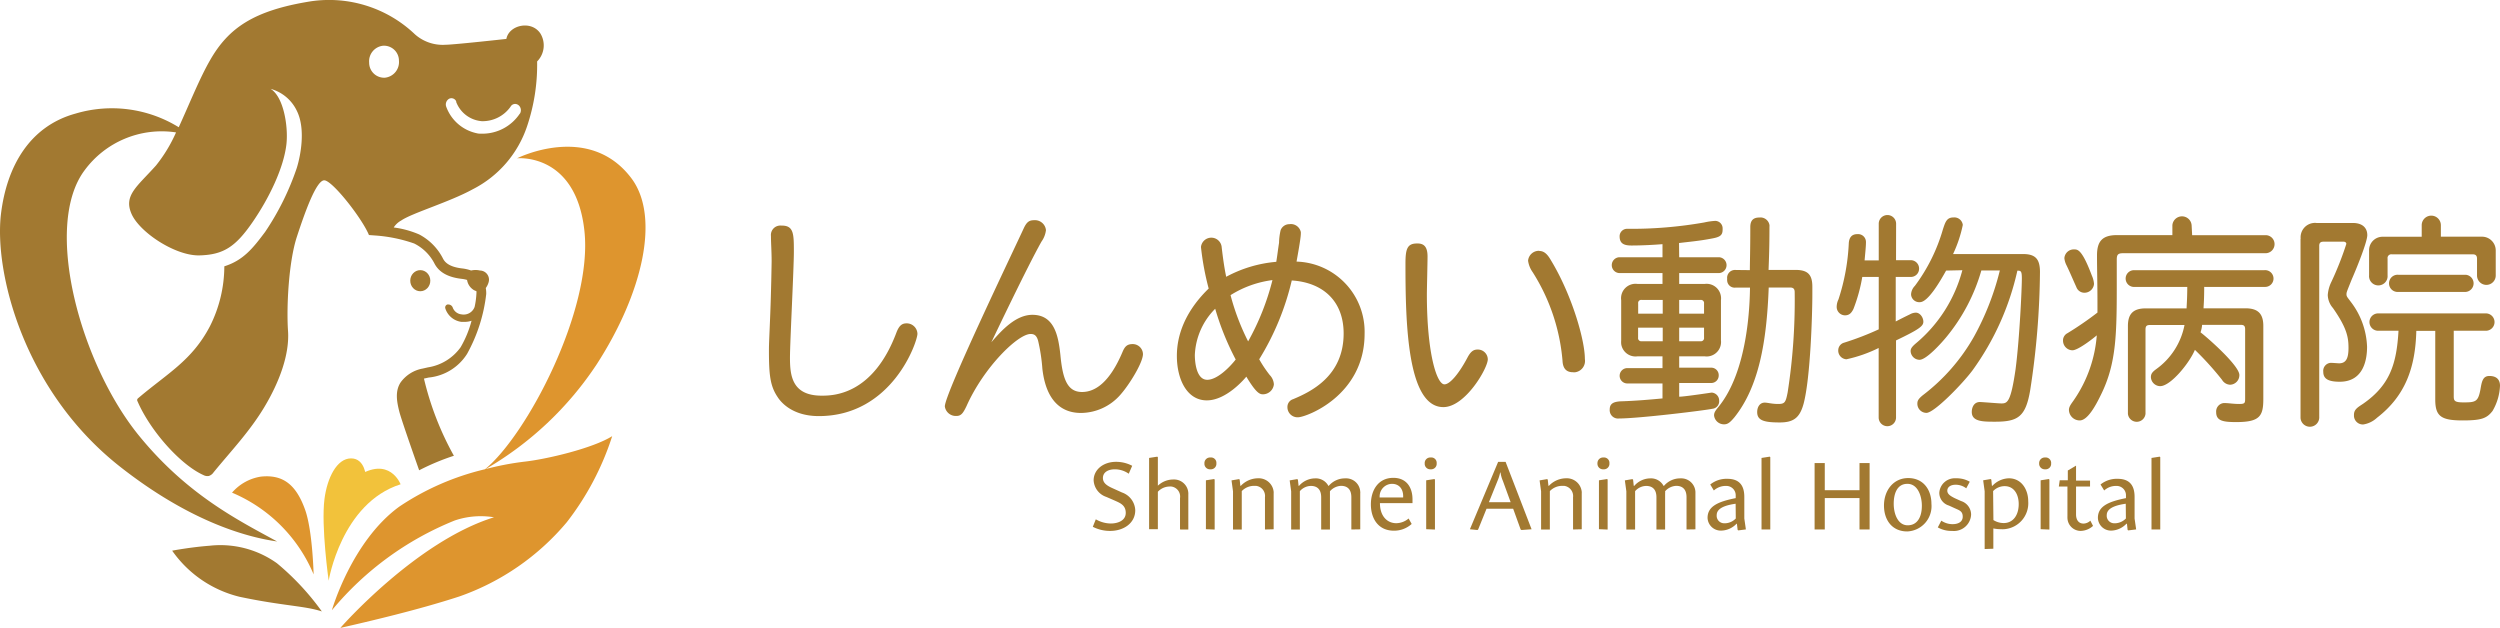
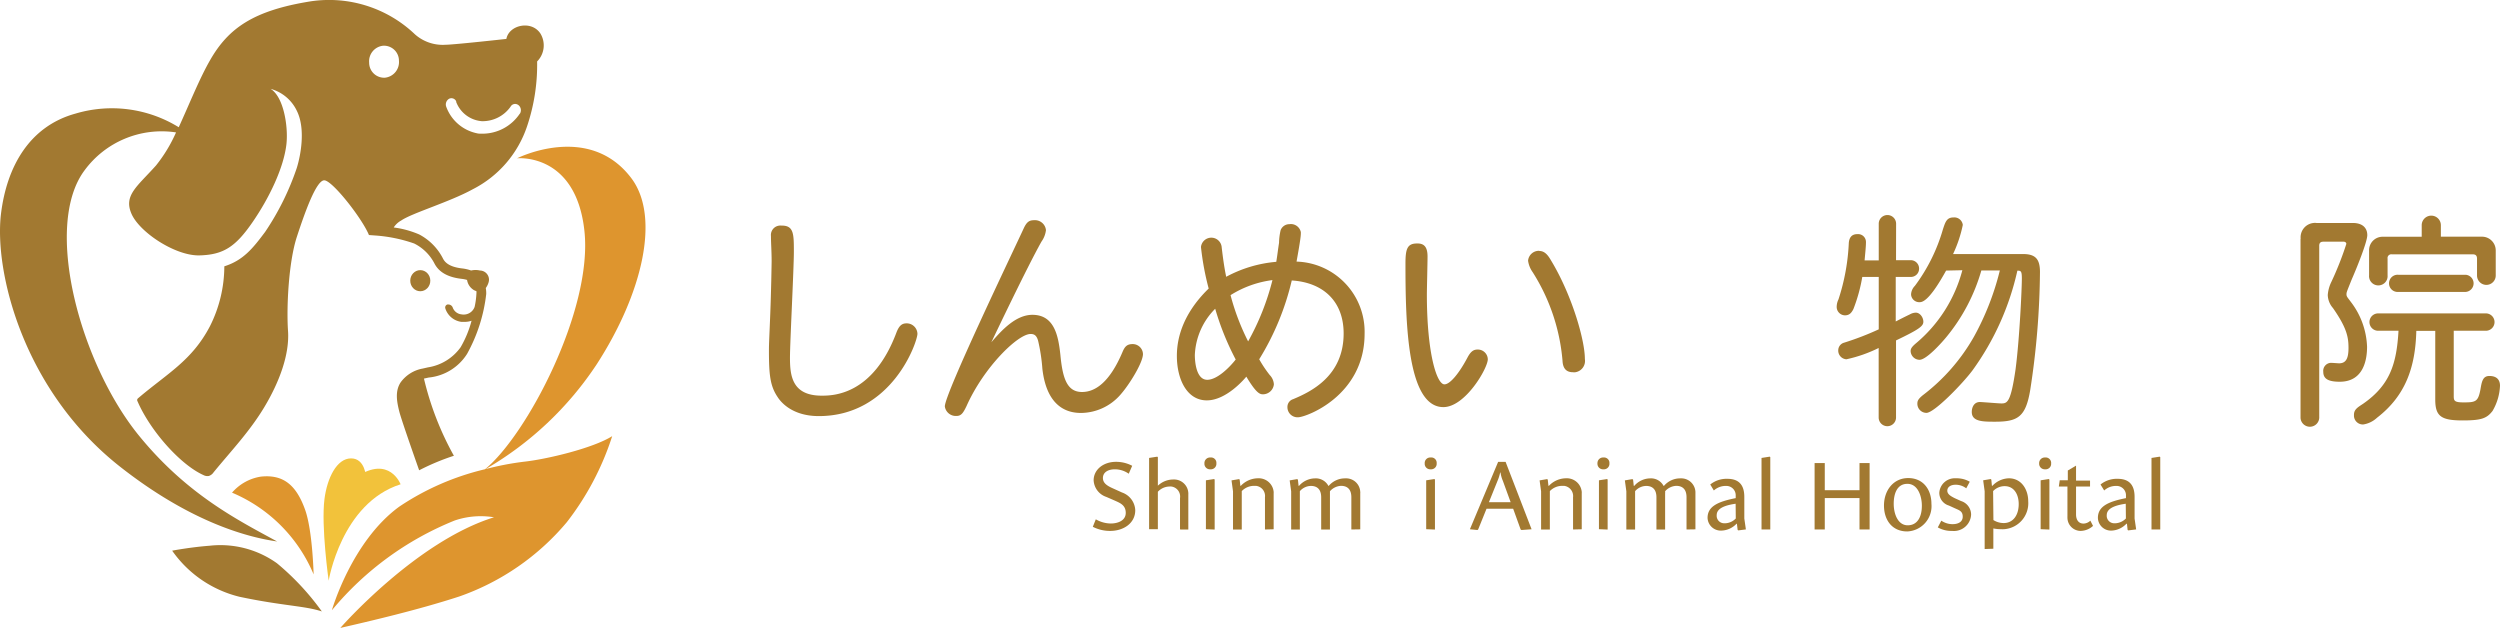
<svg xmlns="http://www.w3.org/2000/svg" viewBox="0 0 334 83.89" width="334px" height="83.89px">
  <defs>
    <style>.a{fill:#a27931;}.b{fill:#de952e;}.c{fill:#f2c23b;}</style>
  </defs>
  <path class="a" d="M106.06,33.65c0,2.26-.52,12.12-.52,14.14,0,2.35.25,5.07,4.23,5.07,1.44,0,6.84,0,10-8.45.36-.93.75-1.21,1.35-1.21a1.44,1.44,0,0,1,1.45,1.39c0,1.06-3.37,11-13.18,11-3.43,0-5-1.75-5.51-2.56-1-1.48-1.15-3-1.15-6.22,0-.93.06-1.9.15-4.19.15-3.5.21-7.54.21-7.72,0-1.3-.09-2.44-.09-3.37a1.26,1.26,0,0,1,1.12-1.39,1.5,1.5,0,0,1,.3,0C106.06,30.12,106.06,31.27,106.06,33.65Z" />
  <path class="a" d="M137.93,42.06c2.95,0,3.47,2.84,3.74,5.37.3,3.16.9,4.94,2.89,4.94,1.72,0,3.68-1.23,5.43-5.4.3-.69.6-1,1.33-1a1.37,1.37,0,0,1,1.38,1.33c0,1.11-1.75,4-3,5.42a7.06,7.06,0,0,1-5.28,2.45c-1.57,0-4.55-.55-5.16-5.91a23.63,23.63,0,0,0-.57-3.74c-.21-.76-.57-.9-1-.9-1.72,0-6.28,4.49-8.57,9.65-.42.87-.69,1.3-1.32,1.3a1.48,1.48,0,0,1-1.57-1.27c0-1.72,9-20.45,10.58-23.88.36-.73.67-1,1.33-1a1.48,1.48,0,0,1,1.6,1.33,3.28,3.28,0,0,1-.6,1.53c-1.93,3.44-6,12-6.7,13.45C133.86,44.08,135.73,42.06,137.93,42.06Z" />
  <path class="a" d="M182.31,44.59c0,8.27-7.81,11.16-8.9,11.16A1.35,1.35,0,0,1,172,54.43v-.1a1.08,1.08,0,0,1,.76-1c2.38-1,6.75-3.08,6.75-8.78,0-4.25-2.68-6.81-6.93-7.08A35.28,35.28,0,0,1,168.23,48a16.49,16.49,0,0,0,1.41,2.11,1.92,1.92,0,0,1,.55,1.24,1.48,1.48,0,0,1-1.42,1.33c-.39,0-.85,0-2.26-2.36-.12.15-2.6,3.17-5.28,3.17s-4-2.86-4-5.94c0-1.81.45-5.31,4.25-9A36.29,36.29,0,0,1,160.45,33a1.39,1.39,0,0,1,2.77.06c.18,1.54.36,2.78.6,3.92a17.1,17.1,0,0,1,6.69-2c.15-.9.25-1.81.37-2.53a8.06,8.06,0,0,1,.21-1.69,1.24,1.24,0,0,1,1.17-.81A1.36,1.36,0,0,1,173.79,31a1.93,1.93,0,0,1,0,.24c0,.6-.45,3-.57,3.71A9.38,9.38,0,0,1,182.31,44.59Zm-22.68,2.84c0,.78.15,3.31,1.66,3.31,1.33,0,3-1.68,3.8-2.71a36.18,36.18,0,0,1-2.74-6.78,9.28,9.28,0,0,0-2.72,6.18Zm4.77-8a31,31,0,0,0,2.35,6.18A33.47,33.47,0,0,0,170,37.42a13.8,13.8,0,0,0-5.58,2Z" />
  <path class="a" d="M190.72,34.28c0,.81-.09,4.34-.09,5.07,0,7.75,1.3,12,2.35,12,.73,0,1.93-1.42,3.08-3.59.45-.85.84-1.06,1.33-1.06A1.33,1.33,0,0,1,198.77,48h0c0,1.18-3,6.39-5.94,6.39-4.85,0-5.06-11.37-5.06-19.15,0-1.93.21-2.71,1.53-2.71C190.27,32.5,190.72,33,190.72,34.28Zm14.93-.75c.93,0,1.36.93,1.78,1.62,2.65,4.53,4.31,10.32,4.31,12.82a1.53,1.53,0,0,1-1.27,1.76,1.22,1.22,0,0,1-.33,0c-1.15,0-1.36-.87-1.39-1.57a26.16,26.16,0,0,0-4-11.82,3.43,3.43,0,0,1-.6-1.51,1.45,1.45,0,0,1,1.51-1.32Z" />
-   <path class="a" d="M224.34,34.37h5.37a1.06,1.06,0,0,1,0,2.11h-5.37v1.45h3.44a1.93,1.93,0,0,1,2.14,1.7,1.85,1.85,0,0,1,0,.47v5.37a1.93,1.93,0,0,1-1.68,2.14,1.77,1.77,0,0,1-.46,0h-3.44v1.51h4.28a1,1,0,0,1,1,1.05,1,1,0,0,1-1,1h-4.28V53c.69,0,4.31-.55,4.34-.55a1.07,1.07,0,0,1,1,1.08h0a1,1,0,0,1-.9,1.08c-.9.21-9.83,1.3-12.49,1.3a1.11,1.11,0,0,1-1.23-1,.88.88,0,0,1,0-.23c0-.88.72-1,1.38-1.06,2.08-.06,4.07-.24,5.67-.39v-2h-4.7a1,1,0,0,1,0-2.05h4.7V47.61h-3.37a1.93,1.93,0,0,1-2.15-1.68,3.53,3.53,0,0,1,0-.46V40.1a1.93,1.93,0,0,1,2.15-2.17h3.37V36.48h-5.82a1.06,1.06,0,0,1,0-2.11h5.82V32.62c-1.11.09-2.68.18-4.16.18-1,0-1.57-.27-1.57-1.23a1,1,0,0,1,.94-1,.27.27,0,0,1,.09,0,56.24,56.24,0,0,0,10.28-.85,8.89,8.89,0,0,1,1.45-.21,1,1,0,0,1,1,1.08.38.38,0,0,1,0,.1c0,.78-.39,1-1.56,1.2-1.54.3-3.08.43-4.26.58Zm-2.2,5.7h-2.8a.41.41,0,0,0-.48.34.33.33,0,0,0,0,.14v1.36h3.28Zm-3.29,3.71v1.33a.42.42,0,0,0,.35.48h2.94V43.78Zm5.49-3.71v1.84h3.32V40.55a.42.42,0,0,0-.48-.48Zm0,3.71v1.81h2.84a.42.42,0,0,0,.48-.48V43.78Zm9.44-7.69c0-1,.06-2.68.06-5.76,0-.9.42-1.27,1.21-1.27a1.22,1.22,0,0,1,1.35,1,1,1,0,0,1,0,.24c0,2.74-.06,4.1-.12,5.76h3.59c1.66,0,2.26.63,2.26,2.26v1c0,2.44-.24,11.13-1.17,14.62-.52,1.9-1.36,2.5-3.2,2.5-2.08,0-3-.27-3-1.38,0-.73.39-1.27,1-1.27.42,0,.93.18,1.81.18s1-.21,1.26-1.54a79.89,79.89,0,0,0,.94-13.39c0-.45-.18-.63-.64-.63h-2.83c-.27,7.3-1.33,13.27-4.58,17.34-.58.69-.9.94-1.36.94A1.33,1.33,0,0,1,229,55.51c0-.36.12-.57.54-1.09,4-4.82,4.23-13.75,4.26-16h-1.9a1,1,0,0,1-1.15-.92,1.13,1.13,0,0,1,0-.26,1.05,1.05,0,0,1,.94-1.17,1,1,0,0,1,.24,0Z" />
  <path class="a" d="M253.31,34.76h2a1.12,1.12,0,0,1,1.08,1.15A1.1,1.1,0,0,1,255.27,37h-2v5.95c.42-.22,1.12-.58,1.87-.94a1.7,1.7,0,0,1,.82-.24c.54,0,1,.63,1,1.21s-.51,1-3.65,2.5V55.78a1.16,1.16,0,0,1-2.32,0V46.49A18.48,18.48,0,0,1,246.68,48a1.16,1.16,0,0,1-1.09-1.22v0a1.06,1.06,0,0,1,.79-1A38.65,38.65,0,0,0,251,44V37h-2.2a21.71,21.71,0,0,1-1.18,4.28c-.27.55-.57.85-1.14.85A1.13,1.13,0,0,1,245.38,41a2.31,2.31,0,0,1,.24-1A28.11,28.11,0,0,0,247,32.46c.06-.7.36-1.18,1.15-1.18a1.05,1.05,0,0,1,1.14,1,.85.85,0,0,1,0,.16c0,.54-.12,1.63-.18,2.35H251v-4.9a1.16,1.16,0,0,1,2.32,0ZM260,36.15c-.79,1.42-2.41,4.22-3.5,4.22a1.1,1.1,0,0,1-1.18-1v-.06a1.74,1.74,0,0,1,.51-1.12,23.45,23.45,0,0,0,3.74-7.54c.33-1,.51-1.6,1.42-1.6a1.14,1.14,0,0,1,1.24,1,17.28,17.28,0,0,1-1.3,3.89h9.34c1.69,0,2.27.69,2.27,2.41a107.8,107.8,0,0,1-1.3,15.74c-.6,3.59-1.63,4.25-4.68,4.25-1.63,0-3.13,0-3.13-1.3,0-.66.33-1.33,1.08-1.33.3,0,2.54.19,2.87.19.81,0,1.26-.16,1.9-4.56.54-4.13.84-10.85.84-12.12,0-1-.12-1.06-.6-1.06a36,36,0,0,1-6,13.33c-1.33,1.78-5.1,5.67-6.15,5.67a1.22,1.22,0,0,1-1.21-1.22v0c0-.33.06-.6.73-1.14A25.74,25.74,0,0,0,263.71,45a36.19,36.19,0,0,0,3.47-8.87h-2.47A24.58,24.58,0,0,1,260,45.07c-.52.63-2.6,3-3.56,3a1.21,1.21,0,0,1-1.18-1.17c0-.3.15-.55.67-1a19.05,19.05,0,0,0,6.24-9.8Z" />
-   <path class="a" d="M292.87,31.42h9.77a1.19,1.19,0,0,1,1.24,1.17,1.21,1.21,0,0,1-1.17,1.24H283.64c-.66,0-.84.18-.84.84v2.8c0,7,0,11-2.11,15.26-.7,1.45-1.78,3.44-2.84,3.44a1.44,1.44,0,0,1-1.44-1.42c0-.48.42-.93.72-1.39a17.56,17.56,0,0,0,3-8.56c-.37.33-2.48,2-3.26,2a1.29,1.29,0,0,1-1.25-1.32s0-.07,0-.1a1.1,1.1,0,0,1,.6-.87,44.2,44.2,0,0,0,4-2.75V40.37c0-2.5-.06-4.35-.06-6.25s.72-2.71,2.68-2.71h7.39V30.08a1.29,1.29,0,0,1,2.57,0Zm-13.39,5.42a3.25,3.25,0,0,1,.28,1.09,1.28,1.28,0,0,1-1.3,1.18,1.14,1.14,0,0,1-1.06-.76c-.48-1.05-.87-2-1.32-2.92a2.62,2.62,0,0,1-.28-.94,1.26,1.26,0,0,1,1.3-1.17c.48,0,1.06,0,2.38,3.52Zm15,1.48c0,1.6-.06,2.32-.09,2.87H300c1.66,0,2.38.72,2.38,2.35v9.77c0,2.29-.48,3.08-3.62,3.08-1.75,0-2.68-.16-2.68-1.33a1.13,1.13,0,0,1,1-1.21h.16c.48,0,1.14.12,1.93.12s.78-.15.78-.81V44c0-.45-.15-.6-.6-.6H294.2a3.79,3.79,0,0,1-.21,1c1,.76,5.19,4.46,5.19,5.7a1.28,1.28,0,0,1-1.24,1.3,1.32,1.32,0,0,1-1.08-.66,40.56,40.56,0,0,0-3.62-4c-.76,1.81-3.26,4.85-4.64,4.85a1.26,1.26,0,0,1-1.24-1.2c0-.46.21-.7.69-1.06a9.44,9.44,0,0,0,3.8-5.91h-4.61c-.45,0-.6.15-.6.6V55.28a1.18,1.18,0,0,1-2.35,0V43.55c0-1.63.72-2.35,2.38-2.35h5.46c0-.3.09-1.33.09-2.87H285a1.12,1.12,0,0,1,0-2.23h17.49a1.12,1.12,0,1,1,.06,2.23h-8Z" />
  <path class="a" d="M307.37,31.9a1.92,1.92,0,0,1,1.71-2.11,1.34,1.34,0,0,1,.4,0h4.86c1.32,0,1.93.69,1.93,1.62s-1.48,4.56-2.08,5.92c-.67,1.68-.7,1.71-.7,2s.15.42.58,1a10.44,10.44,0,0,1,2.17,6c0,1.36-.28,4.67-3.65,4.67-1.48,0-2.2-.36-2.2-1.32a1.07,1.07,0,0,1,.95-1.2h.16c.18,0,.88.06,1,.06,1,0,1.26-.78,1.26-2.08,0-1.48-.27-2.71-2.08-5.31a2.74,2.74,0,0,1-.69-1.75,4.81,4.81,0,0,1,.48-1.74,42.3,42.3,0,0,0,2-5.07c0-.18-.15-.3-.36-.3h-2.71c-.39,0-.55.18-.55.54V55.69a1.25,1.25,0,1,1-2.5.14V31.9Zm20.45,12.3v8.71c0,.64.09.85,1.32.85,1.6,0,1.93-.09,2.24-1.69.18-1.06.3-1.84,1.2-1.84,1.12,0,1.42.66,1.42,1.3a7.22,7.22,0,0,1-1,3.38c-.78,1-1.51,1.26-4,1.26-2.89,0-3.65-.57-3.65-2.8V44.2h-2.53c-.12,4.83-1.42,8.66-5.25,11.61a3.48,3.48,0,0,1-1.84.9,1.19,1.19,0,0,1-1.24-1.13v-.17c0-.72.52-1,1.24-1.48,3.59-2.5,4.46-5.36,4.71-9.74h-2.72a1.16,1.16,0,0,1,0-2.32h14.39a1.16,1.16,0,1,1,0,2.32h-4.31ZM326.1,31.62h5.49a1.84,1.84,0,0,1,1.84,1.82v3.37a1.25,1.25,0,0,1-2.5,0V34.55c0-.39-.18-.57-.55-.57H319.56a.5.5,0,0,0-.58.41.43.43,0,0,0,0,.16v2.23a1.24,1.24,0,1,1-2.47,0h0V33.47a1.8,1.8,0,0,1,1.78-1.84h5.25V30.09a1.28,1.28,0,0,1,2.56,0ZM320.43,39a1.15,1.15,0,1,1,0-2.29h9a1.15,1.15,0,0,1,0,2.29Z" />
  <path class="a" d="M148.33,70.93a5,5,0,0,1-2.33-.55l.4-1a4.08,4.08,0,0,0,2,.56c.92,0,2-.37,2-1.42s-.78-1.33-1.51-1.66l-1.08-.47a2.47,2.47,0,0,1-1.7-2.22c0-1.39,1.25-2.47,3-2.47a4.59,4.59,0,0,1,2.15.53l-.46,1.06a3.23,3.23,0,0,0-1.85-.59c-1,0-1.6.46-1.6,1.16s.59,1.06,1.39,1.41l1.17.53a2.63,2.63,0,0,1,1.76,2.35C151.68,69.92,150.08,70.93,148.33,70.93Z" />
  <path class="a" d="M157.65,70.74V66.55A1.35,1.35,0,0,0,156.49,65a1.22,1.22,0,0,0-.27,0,2.15,2.15,0,0,0-1.53.7v5h-1.17V61.18l1.09-.17.08.07v3.81h0a3,3,0,0,1,2.07-.83,1.91,1.91,0,0,1,2,1.8,1.48,1.48,0,0,1,0,.21v4.68Z" />
  <path class="a" d="M161.7,62.7a.74.74,0,0,1-.79-.7v-.1a.75.75,0,0,1,.72-.78h.08a.72.72,0,0,1,.8.65v.13a.74.74,0,0,1-.68.8Zm-.59,8V64.17L162.2,64l.08.07v6.68Z" />
  <path class="a" d="M169,70.74V66.43a1.36,1.36,0,0,0-1.2-1.52h-.3a2.27,2.27,0,0,0-1.6.7v5.14h-1.17V65.64l-.2-1.46,1-.17.09.06.09.83h.07a3.18,3.18,0,0,1,2.29-1,2,2,0,0,1,2.09,1.81,1.27,1.27,0,0,1,0,.2v4.8Z" />
  <path class="a" d="M180.54,70.74V66.43c0-1-.48-1.52-1.38-1.52a2.1,2.1,0,0,0-1.48.72c0,.11,0,.21,0,.32v4.8h-1.17V66.44c0-1-.48-1.52-1.38-1.52a2,2,0,0,0-1.47.7v5.13H172.5V65.64l-.2-1.46,1-.17.1.07.09.83h.06a2.88,2.88,0,0,1,2.16-1,1.9,1.9,0,0,1,1.76,1h.05a2.85,2.85,0,0,1,2.21-1,1.89,1.89,0,0,1,2,1.81.67.67,0,0,1,0,.2v4.8Z" />
-   <path class="a" d="M188.6,70a3.48,3.48,0,0,1-2.38.9c-2.06,0-3.07-1.59-3.07-3.51s1-3.55,3-3.55c1.76,0,2.56,1.28,2.56,2.87,0,.17,0,.34,0,.51h-4.35c0,1.77,1,2.68,2.18,2.68a2.59,2.59,0,0,0,1.65-.63Zm-1.14-3.54c.06-1.12-.53-1.82-1.5-1.82a1.68,1.68,0,0,0-1.64,1.71.45.45,0,0,0,0,.11Z" />
  <path class="a" d="M191.13,62.7a.74.74,0,0,1-.79-.7v-.1a.74.74,0,0,1,.72-.78h.08a.72.72,0,0,1,.8.65v.13a.74.74,0,0,1-.68.8Zm-.59,8V64.17l1.09-.17.08.07v6.68Z" />
  <path class="a" d="M203.27,70.81l-.11-.07-1-2.77h-3.56l-1.12,2.77-.1.07-1-.1,3.77-9h1l3.47,9Zm-2.48-6.55a4.42,4.42,0,0,1-.32-1.13h-.05a5.81,5.81,0,0,1-.37,1.16l-1.13,2.8h2.9Z" />
  <path class="a" d="M210.16,70.74V66.43a1.37,1.37,0,0,0-1.2-1.52h-.3a2.29,2.29,0,0,0-1.6.7v5.14h-1.17V65.64l-.2-1.46,1-.17.09.06.09.83h.07a3.17,3.17,0,0,1,2.29-1,2,2,0,0,1,2.09,1.81,1.27,1.27,0,0,1,0,.2v4.8Z" />
  <path class="a" d="M214.21,62.7a.74.74,0,0,1-.79-.7.17.17,0,0,1,0-.1.75.75,0,0,1,.72-.78h.08a.73.73,0,0,1,.8.65v.13a.74.74,0,0,1-.68.8Zm-.59,8V64.17l1.09-.17.07.07v6.68Z" />
  <path class="a" d="M225.32,70.74V66.43c0-1-.48-1.52-1.38-1.52a2.1,2.1,0,0,0-1.48.72,1.71,1.71,0,0,1,0,.32v4.8H221.3V66.44c0-1-.48-1.52-1.38-1.52a2,2,0,0,0-1.47.7v5.13h-1.17V65.64l-.2-1.46,1-.17.1.07.09.83h.07a2.86,2.86,0,0,1,2.15-1,1.9,1.9,0,0,1,1.76,1h.06a2.83,2.83,0,0,1,2.2-1,1.9,1.9,0,0,1,2,1.81v5Z" />
  <path class="a" d="M232.24,70.86l-.09-.06-.1-.83H232a2.9,2.9,0,0,1-2.05.92,1.77,1.77,0,0,1-1.82-1.7v0c0-1.51,1.32-2.16,3.76-2.64v-.32a1.25,1.25,0,0,0-1.2-1.31h-.15a2.34,2.34,0,0,0-1.57.61l-.48-.8a3.44,3.44,0,0,1,2.29-.76c1.55,0,2.26.84,2.26,2.41v2.89l.21,1.46Zm-.36-3.56c-2,.28-2.53.88-2.53,1.53a1,1,0,0,0,1,1.08h.16a2.08,2.08,0,0,0,1.39-.64Z" />
  <path class="a" d="M235.34,70.74V61.18l1.09-.17.08.06v9.67Z" />
  <path class="a" d="M248.43,70.74v-4.2h-4.64v4.2h-1.36V61.87h1.36v3.62h4.64V61.87h1.35v8.87Z" />
  <path class="a" d="M251.7,67.54c0-2,1.24-3.67,3.24-3.67s3.1,1.53,3.1,3.45A3.38,3.38,0,0,1,254.8,71C252.79,71,251.7,69.48,251.7,67.54Zm5.06,0c0-1.21-.52-2.9-1.93-2.9S253,66,253,67.31s.54,2.87,1.87,2.87S256.76,69,256.76,67.59Z" />
  <path class="a" d="M260.79,70.93a3.67,3.67,0,0,1-1.9-.47l.47-.9a2.66,2.66,0,0,0,1.5.47c.7,0,1.36-.27,1.36-1s-.44-.85-1.06-1.13l-.79-.36a1.78,1.78,0,0,1-1.28-1.7,2.07,2.07,0,0,1,2.19-1.94h.11a3.44,3.44,0,0,1,1.77.46l-.47.88a2.33,2.33,0,0,0-1.41-.48c-.72,0-1.12.34-1.12.8s.46.73,1,1l.84.38a1.91,1.91,0,0,1,1.34,1.81,2.3,2.3,0,0,1-2.41,2.19Z" />
  <path class="a" d="M265.15,73.35V65.63l-.2-1.46,1-.17.09.07.08.83h.07a3.14,3.14,0,0,1,2.19-1c1.71,0,2.59,1.53,2.59,3.06a3.48,3.48,0,0,1-3.21,3.74,2.67,2.67,0,0,1-.4,0,5.26,5.26,0,0,1-1.05-.1v2.71Zm1.17-3.87a2.58,2.58,0,0,0,1.38.4c1.21,0,2-1,2-2.54,0-1.23-.58-2.39-1.88-2.39a2.13,2.13,0,0,0-1.54.66Z" />
  <path class="a" d="M273.22,62.7a.75.75,0,0,1-.79-.7v-.1a.75.75,0,0,1,.73-.78h.07a.73.73,0,0,1,.8.65.29.29,0,0,1,0,.13.73.73,0,0,1-.68.8Zm-.59,8V64.17l1.09-.17.08.07v6.68Z" />
  <path class="a" d="M279.63,70.26a2.54,2.54,0,0,1-1.64.67,1.77,1.77,0,0,1-1.78-1.76,1.41,1.41,0,0,1,0-.2V65h-1.15l.12-.84h1.08v-1.3l1.1-.65v2h1.87V65h-1.87v3.73c0,.71.33,1.22,1,1.22a1.35,1.35,0,0,0,.91-.39Z" />
  <path class="a" d="M284.34,70.86l-.09-.06-.09-.83h-.07a2.9,2.9,0,0,1-2,.92,1.75,1.75,0,0,1-1.81-1.7v0c0-1.51,1.31-2.16,3.75-2.64v-.32a1.25,1.25,0,0,0-1.2-1.31h-.15a2.3,2.3,0,0,0-1.56.61l-.49-.8a3.46,3.46,0,0,1,2.29-.76c1.55,0,2.26.84,2.26,2.41v2.89l.21,1.46ZM284,67.3c-2,.28-2.54.88-2.54,1.53a1,1,0,0,0,1,1.08h.16a2.12,2.12,0,0,0,1.4-.64Z" />
  <path class="a" d="M287.44,70.74V61.18l1.09-.17.08.06v9.67Z" />
  <ellipse class="a" cx="56.15" cy="37.5" rx="1.34" ry="1.41" />
  <path class="a" d="M72.2,4.48C71,2.66,68,3.33,67.65,5.2c-2.28.25-7.27.78-8.13.78a5.59,5.59,0,0,1-4.09-1.4,16.62,16.62,0,0,0-14-4.39C33.89,1.41,30.54,3.74,28.09,8c-1.44,2.49-2.81,5.95-4.21,9a17,17,0,0,0-13.77-1.83C3.94,16.86.9,22.24.13,28.59c-.92,7.65,2.93,23.61,16,33.83,9.09,7.12,16.55,9.3,20.89,9.92-5.13-2.8-11.93-6.19-18.34-14-7.9-9.58-13-28.1-7.37-35.6a12.79,12.79,0,0,1,12.21-5.05,20,20,0,0,1-2.67,4.41c-2.54,2.84-4.36,4-3.28,6.47s5.86,5.63,9.08,5.55,4.83-1.17,7.07-4.41,4.2-7.3,4.55-10.48c.25-2.3-.36-6.29-2.12-7.36a5.49,5.49,0,0,1,3.5,2.92c1.22,2.44.5,6.05,0,7.65A35.51,35.51,0,0,1,35.41,31c-1.61,2.15-2.9,3.78-5.44,4.58a17.88,17.88,0,0,1-1.92,8c-2.4,4.6-5.69,6.3-9.57,9.6a.36.36,0,0,0-.15.21.35.35,0,0,0,.05.24c1.71,3.95,5.73,8.46,8.8,9.84a1.12,1.12,0,0,0,.72.12,1.21,1.21,0,0,0,.63-.48c2.4-2.93,4.82-5.45,6.79-8.73s3.38-7,3.16-10.17.08-9.2,1.18-12.57,2.58-7.47,3.63-7.55,5.12,5.13,6,7.31l.81.06v0a19.94,19.94,0,0,1,5.23,1.07,6.1,6.1,0,0,1,2.69,2.63c.6,1.2,1.81,1.89,3.71,2.1a3.94,3.94,0,0,1,.67.14,1.91,1.91,0,0,0,.92,1.36,2.33,2.33,0,0,0,.33.14,1.76,1.76,0,0,1,0,.33A10.82,10.82,0,0,1,63.41,41a1.55,1.55,0,0,1-1.75,1,1.39,1.39,0,0,1-1.16-.87.63.63,0,0,0-.64-.45.32.32,0,0,0-.09,0,.42.42,0,0,0-.27.54A2.61,2.61,0,0,0,61.63,43l.27,0H62a2.74,2.74,0,0,0,1-.15,14.14,14.14,0,0,1-1.46,3.54,6.61,6.61,0,0,1-4.37,2.69l-.7.16a4.65,4.65,0,0,0-2.94,1.84c-.79,1.19-.5,2.64-.19,3.88S56,62.83,56,62.83a30.92,30.92,0,0,1,4.64-1.94,40.1,40.1,0,0,1-4-10.31h0l.63-.14a6.85,6.85,0,0,0,5.13-3.16,21.52,21.52,0,0,0,2.56-8,4.12,4.12,0,0,0-.06-.8,2.42,2.42,0,0,0,.33-.62,1.52,1.52,0,0,0,.1-.47,1.23,1.23,0,0,0-1.21-1.25,2.61,2.61,0,0,0-1.18,0,5.2,5.2,0,0,0-1.13-.27c-1.86-.2-2.4-.87-2.64-1.35A7.46,7.46,0,0,0,56,31.32a12.65,12.65,0,0,0-3.4-.93,2.76,2.76,0,0,1,1-.93c1.45-1,6.47-2.47,9.57-4.18a14.64,14.64,0,0,0,7.25-8.42,25.66,25.66,0,0,0,1.34-8.65A3.05,3.05,0,0,0,72.2,4.48Zm-20.76,5.9a2,2,0,0,1-2.12-2v0a2.09,2.09,0,0,1,1.85-2.27,2,2,0,0,1,2.13,2v0A2.1,2.1,0,0,1,51.44,10.38Zm18,4.81h0a6,6,0,0,1-5.1,2.67c-.22,0-.44,0-.65-.06a5.56,5.56,0,0,1-4.07-3.53.88.88,0,0,1,.41-1.09.7.7,0,0,1,.92.36l0,.09a4,4,0,0,0,3.42,2.56,4.57,4.57,0,0,0,3.85-1.95A.69.69,0,0,1,69.2,14l.09.06A.89.89,0,0,1,69.46,15.19Z" />
  <path class="b" d="M64.88,62.67a44.56,44.56,0,0,0,14.84-14c6.13-9.48,8.52-19.7,4.63-24.86-5.67-7.52-15.27-2.66-15.27-2.66s7.87-.81,9,9.72S70.36,58.16,64.8,62.69a34.93,34.93,0,0,0-11.46,5c-6.38,4.65-9,13.84-9,13.84a41.38,41.38,0,0,1,16.43-12A10.84,10.84,0,0,1,66,69.11C55.55,72.35,45.47,83.89,45.47,83.89c3.76-.86,10.38-2.4,15.86-4.19a32.92,32.92,0,0,0,14.4-9.94,37.27,37.27,0,0,0,6.06-11.49c-2.62,1.64-8.88,3.11-11.83,3.42A38.65,38.65,0,0,0,64.88,62.67Z" />
  <path class="a" d="M43,81.69a34.46,34.46,0,0,0-6-6.44,13,13,0,0,0-9-2.34c-2.53.19-5,.66-5,.66a15.46,15.46,0,0,0,9,6.16C37.7,80.94,40.78,80.94,43,81.69Z" />
  <path class="c" d="M48.9,63.77s-.09-2.53-2-2.53-3.19,2.63-3.55,5.42c-.47,3.64.56,10.92.56,10.92s1.68-10.36,9.61-12.88c0,0-1.49-3.92-5.88-1" />
  <path class="b" d="M41.9,76.74s-.14-5.8-1.12-8.59c-1.22-3.45-3-4.76-5.88-4.48A6.38,6.38,0,0,0,31,65.82,20.4,20.4,0,0,1,41.9,76.74Z" />
</svg>